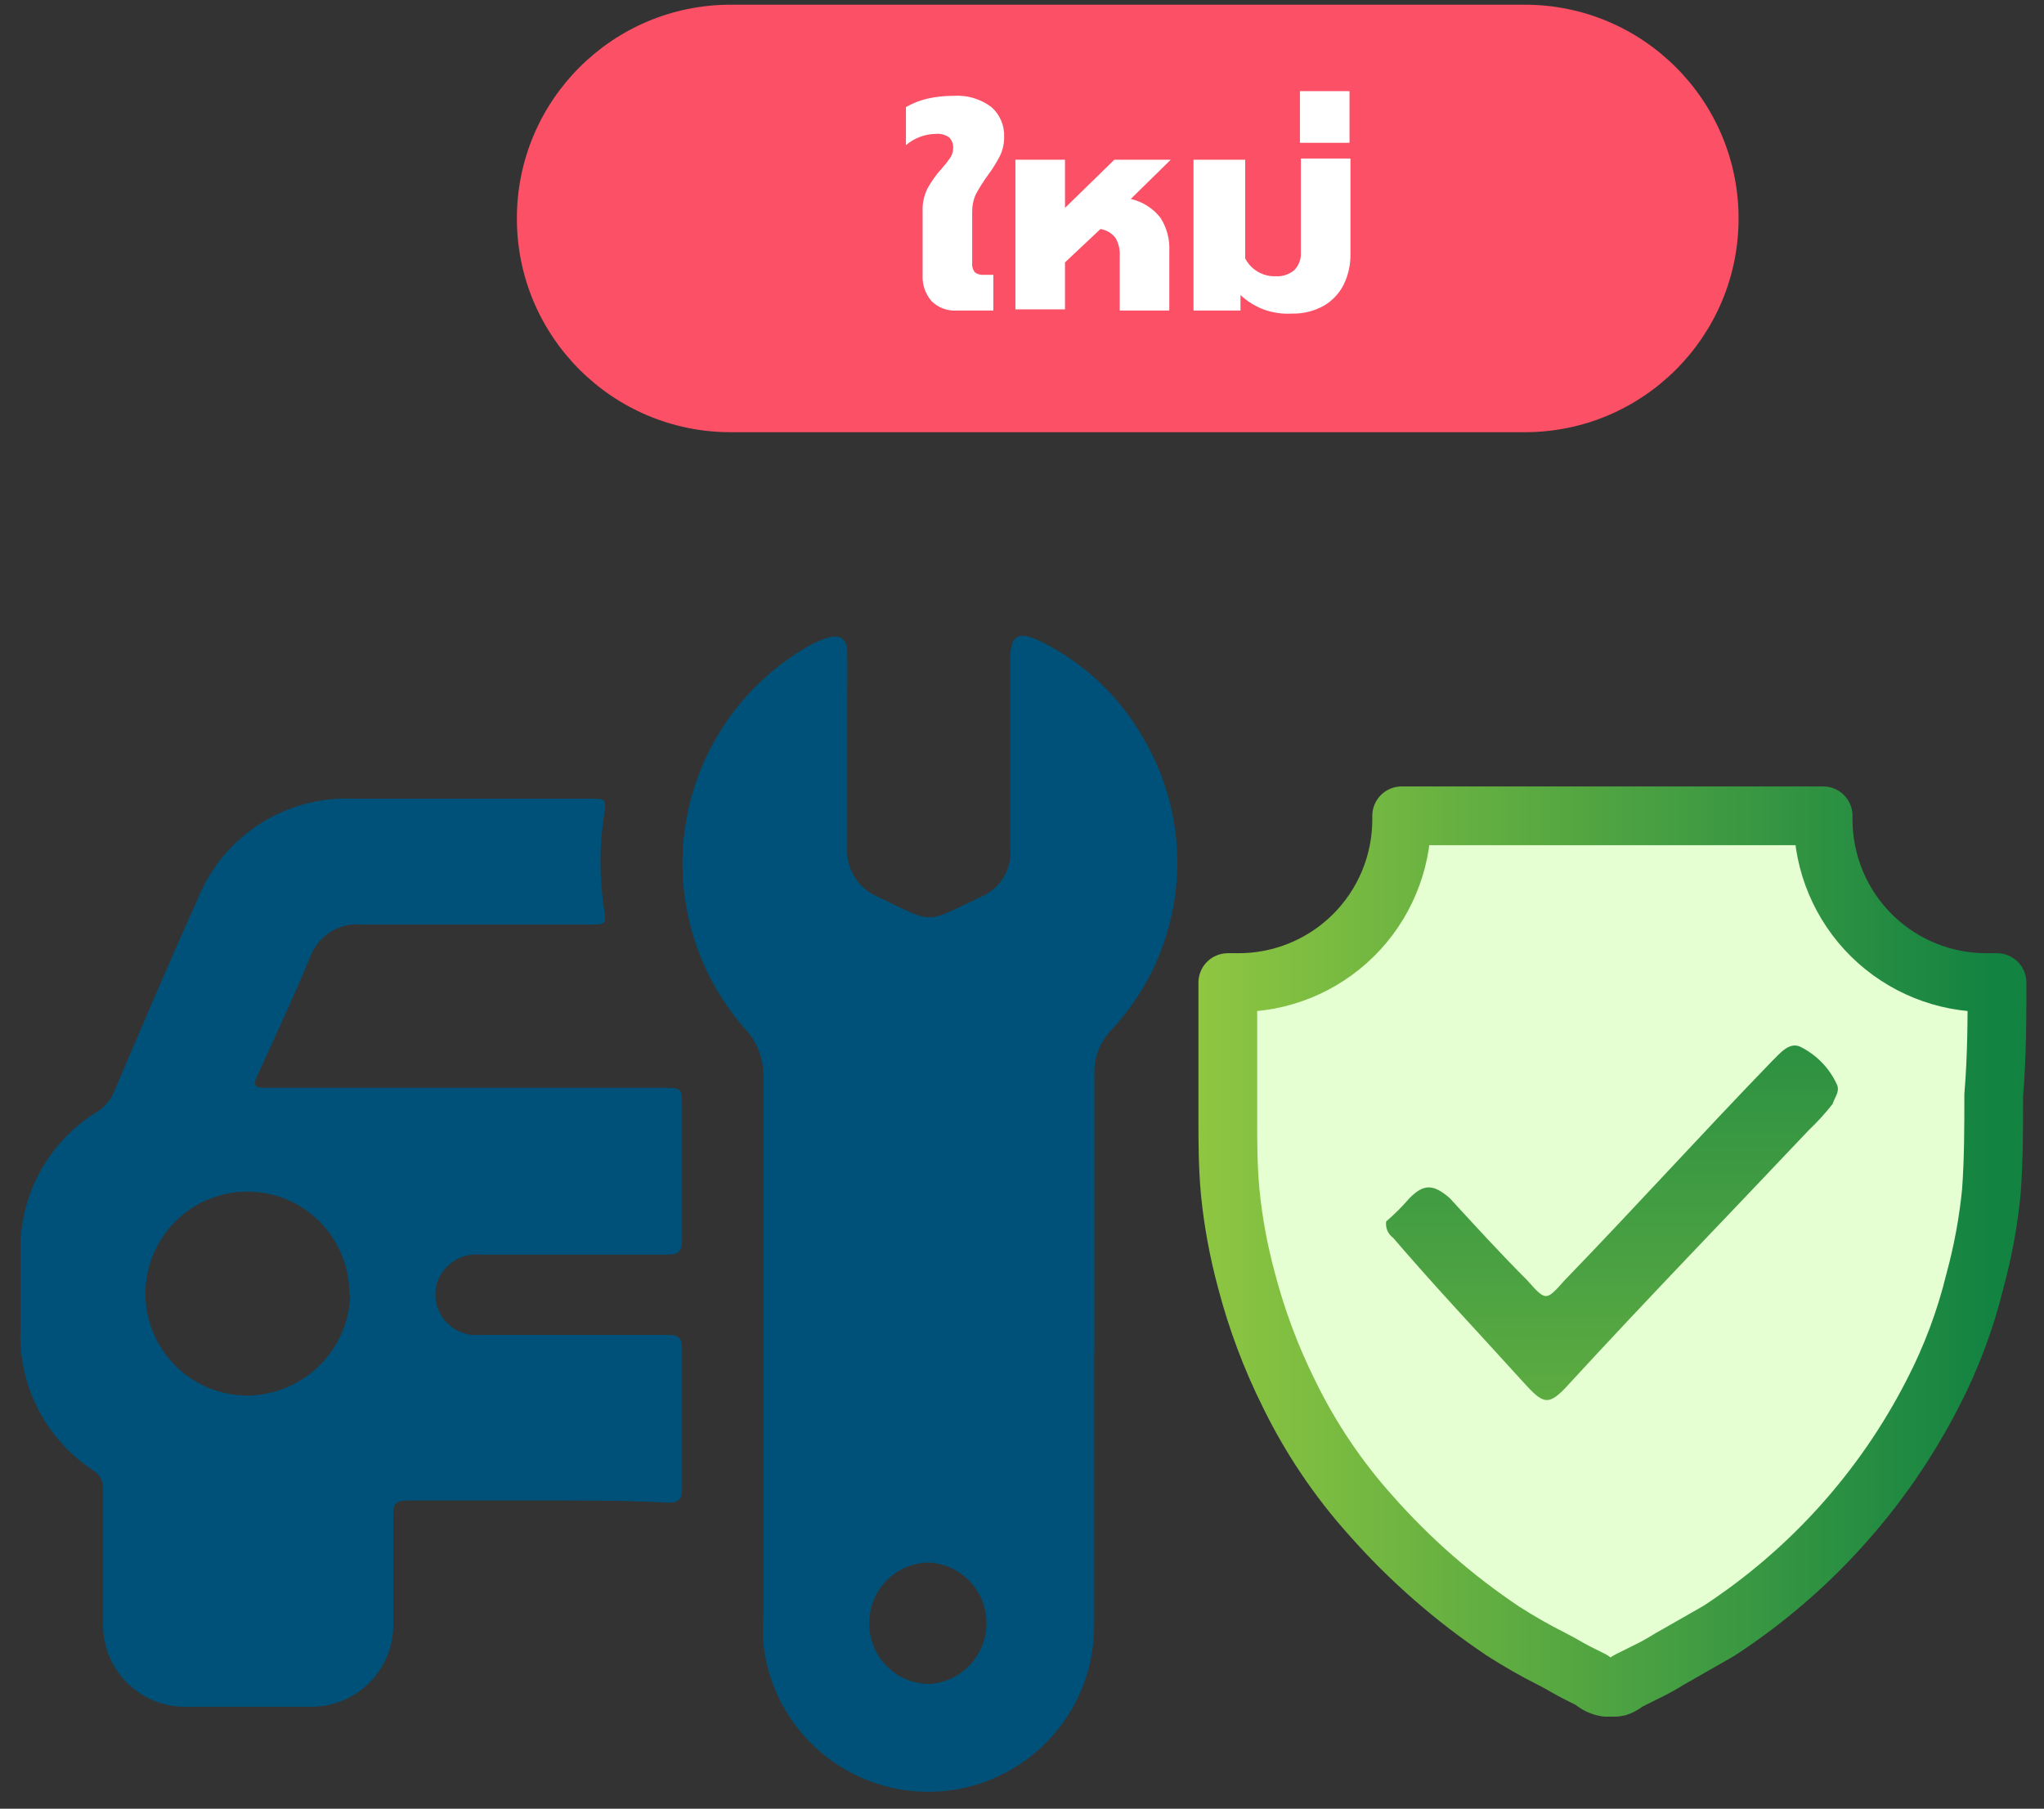
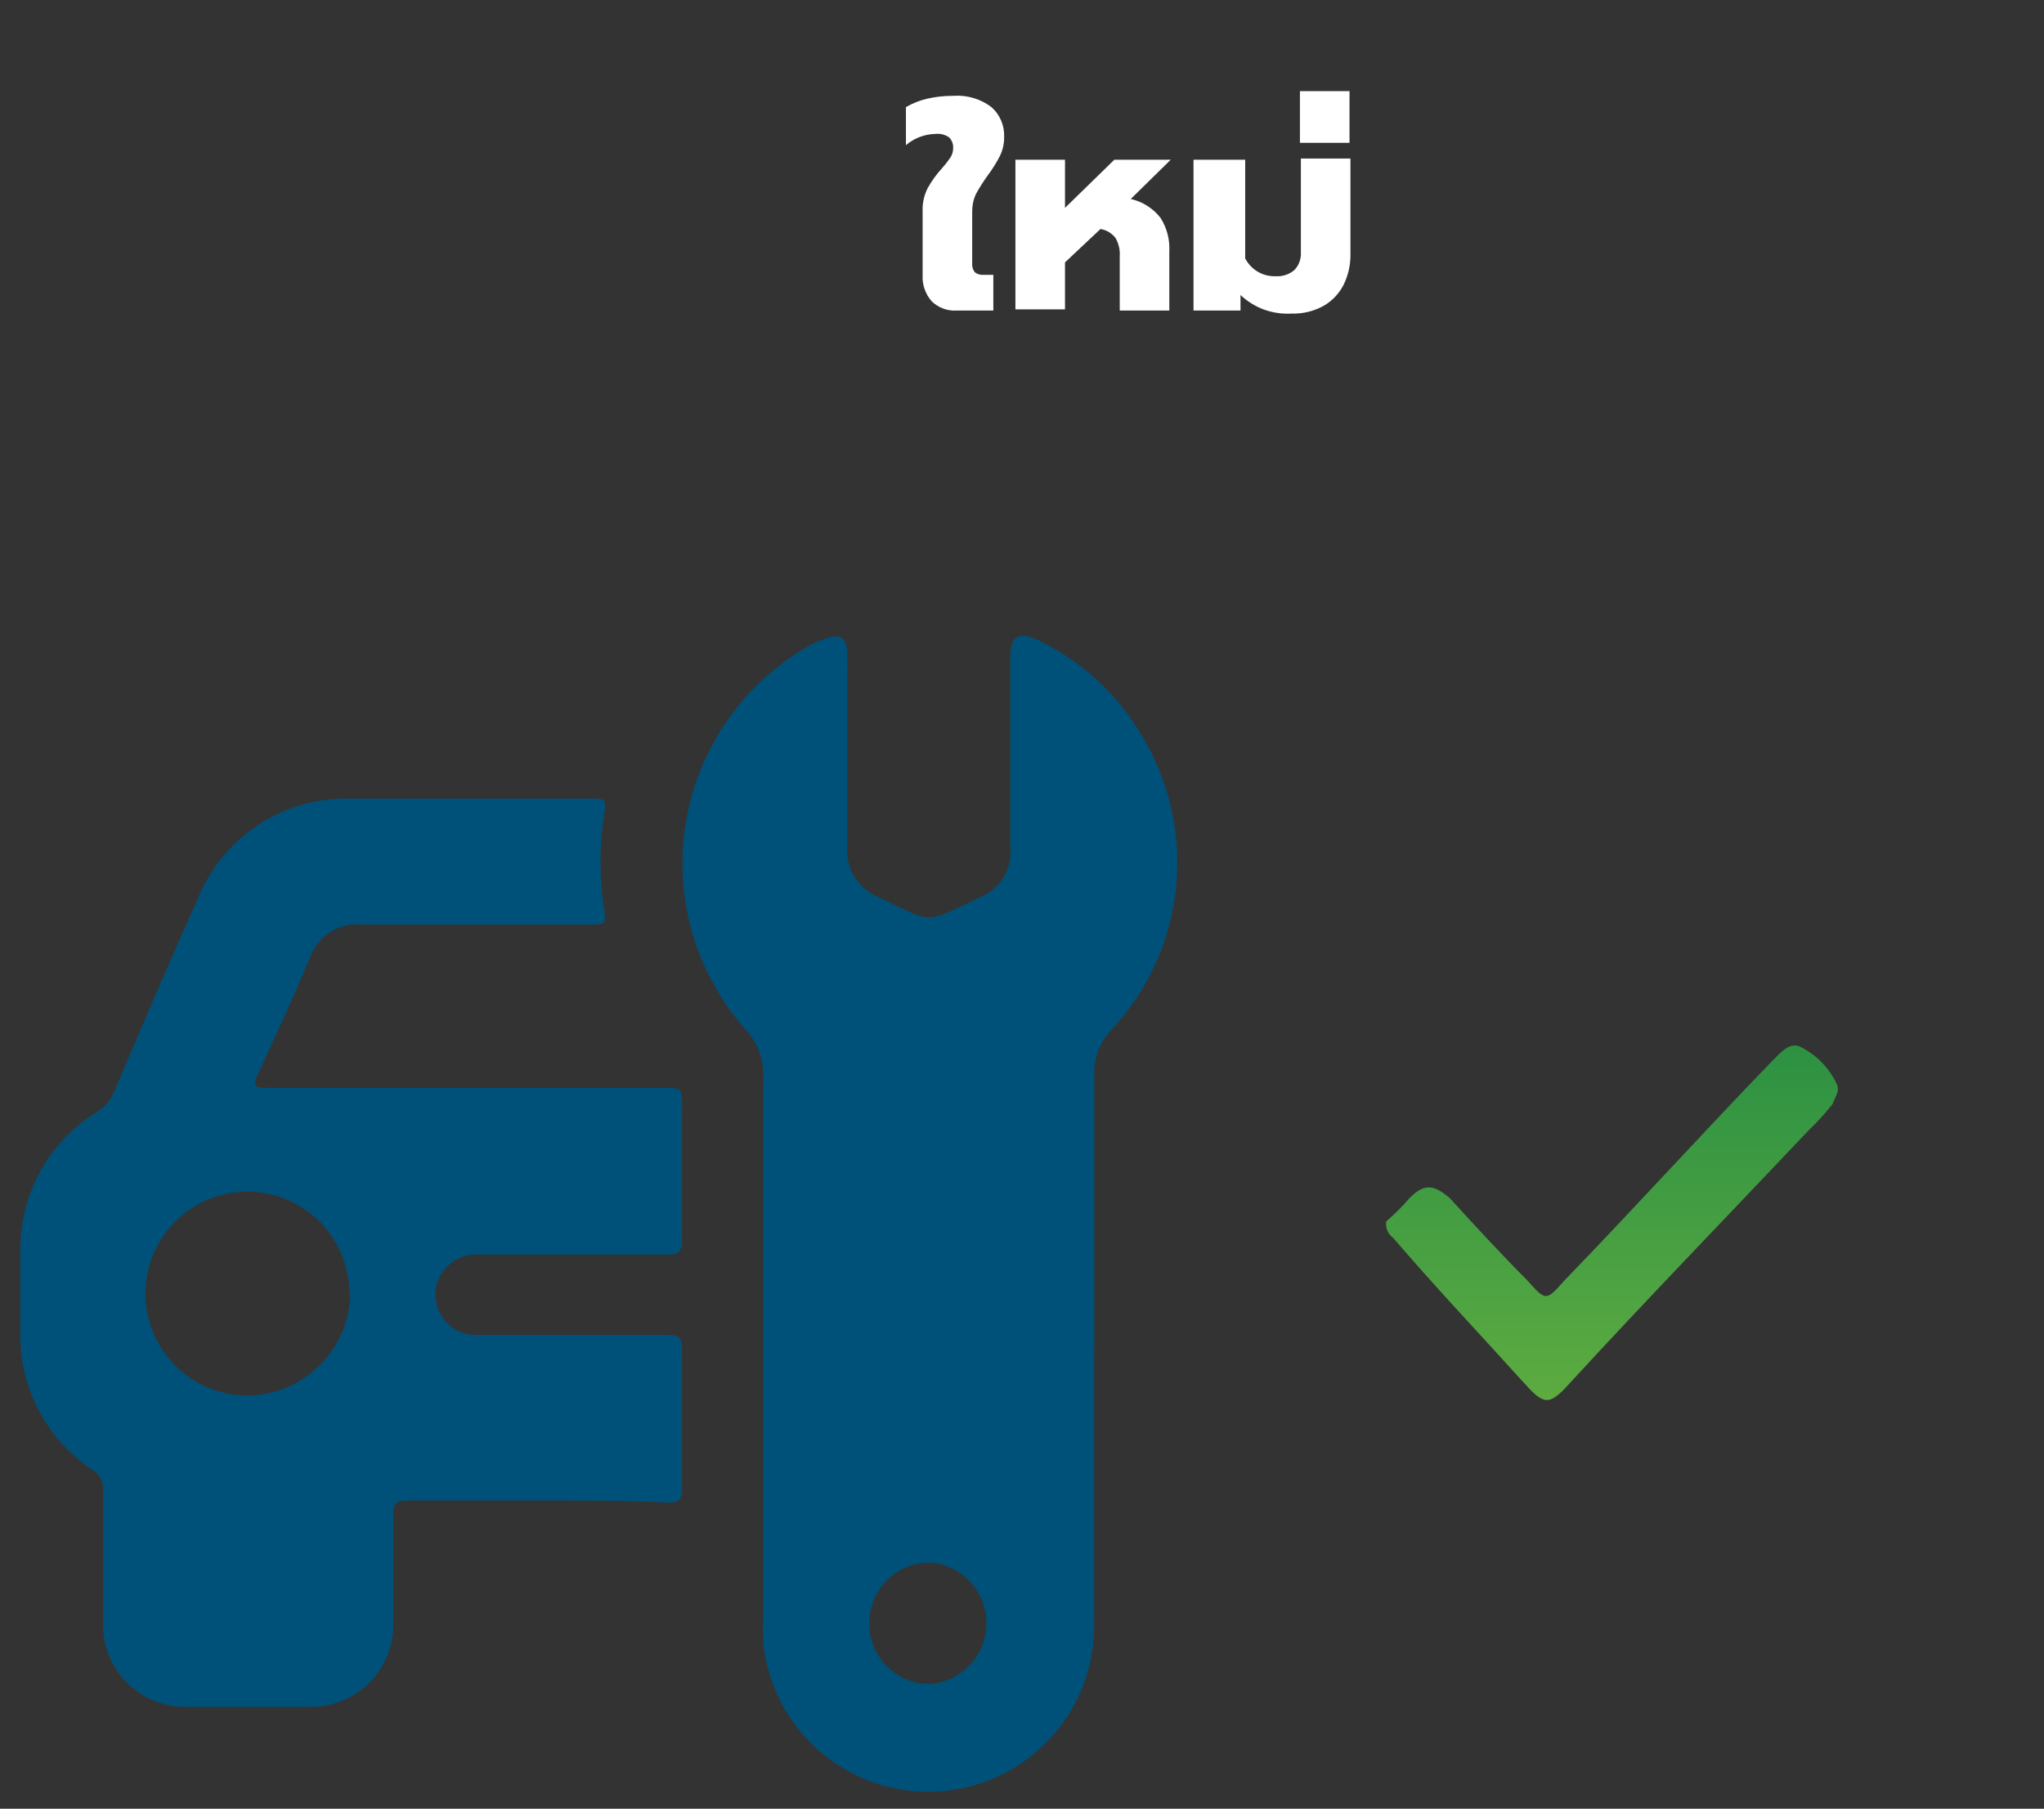
<svg xmlns="http://www.w3.org/2000/svg" width="87px" height="77px" viewBox="0 0 87 77" version="1.1">
  <rect x="0" y="0" width="87" height="77" fill="#333333" stroke="none" />
  <title>spare-part-icon-01-01</title>
  <desc>Created with Sketch.</desc>
  <defs>
    <linearGradient x1="-3.635%" y1="50%" x2="103.879%" y2="50%" id="linearGradient-1">
      <stop stop-color="#8EC641" offset="0%" />
      <stop stop-color="#138342" offset="96%" />
    </linearGradient>
    <linearGradient x1="49.791%" y1="195.944%" x2="49.791%" y2="-59.93%" id="linearGradient-2">
      <stop stop-color="#8EC641" offset="0%" />
      <stop stop-color="#138342" offset="96%" />
    </linearGradient>
  </defs>
  <g id="Page-1" stroke="none" stroke-width="1" fill="none" fill-rule="evenodd">
    <g id="spare-part-icon-01-01">
-       <path d="M64.9,18.4 L31.1,18.4 C26.074,18.4 22,14.326 22,9.3 C22,4.274 26.074,0.2 31.1,0.2 L64.9,0.2 C69.926,0.2 74,4.274 74,9.3 C74,14.326 69.926,18.4 64.9,18.4" id="Path" fill="#FB5066" />
-       <path d="M85,41.83 L84.6,41.83 C82.756,41.846 80.981,41.127 79.668,39.833 C78.355,38.538 77.611,36.774 77.6,34.93 L77.6,34.73 L59.66,34.73 L59.66,34.93 C59.649,36.774 58.905,38.538 57.592,39.833 C56.279,41.127 54.504,41.846 52.66,41.83 L52.26,41.83 L52.26,47.53 C52.26,48.63 52.26,49.63 52.36,50.73 C52.487,52.014 52.721,53.285 53.06,54.53 C53.494,56.187 54.097,57.796 54.86,59.33 C55.779,61.217 56.957,62.968 58.36,64.53 C60.009,66.397 61.891,68.044 63.96,69.43 C64.638,69.867 65.339,70.268 66.06,70.63 C66.46,70.83 66.76,71.03 67.16,71.23 L67.76,71.53 C67.925,71.688 68.134,71.792 68.36,71.83 L68.76,71.83 C68.96,71.83 69.16,71.63 69.36,71.53 L69.96,71.23 C70.338,71.051 70.705,70.851 71.06,70.63 L73.16,69.43 C77.02,66.912 80.157,63.431 82.26,59.33 C83.05,57.808 83.654,56.196 84.06,54.53 C84.399,53.285 84.633,52.014 84.76,50.73 C84.86,49.33 84.86,48.03 84.86,46.63 C85,44.93 85,43.33 85,41.83 Z" id="Path" stroke="url(#linearGradient-1)" stroke-width="2.5" fill="#E5FFD2" stroke-linejoin="round" />
      <path d="M59,52 C59.358,51.692 59.692,51.358 60,51 C60.6,50.4 61,50.4 61.7,51 C62.8,52.2 63.9,53.4 65,54.5 C65.8,55.4 65.8,55.4 66.6,54.5 C69.6,51.4 72.4,48.3 75.4,45.2 C75.8,44.8 76.2,44.3 76.7,44.6 C77.365,44.95 77.894,45.513 78.2,46.2 C78.3,46.5 78.1,46.7 78,47 C77.694,47.391 77.36,47.759 77,48.1 C73.6,51.7 70.2,55.2 66.8,58.9 C65.9,59.9 65.7,59.8 64.8,58.8 C62.9,56.7 61.1,54.8 59.3,52.7 C59.078,52.54 58.963,52.271 59,52 Z" id="Path" fill="url(#linearGradient-2)" />
      <path d="M46.57,57.59 C46.57,61.43 46.57,65.27 46.57,69.1 C46.634,72.877 43.712,76.036 39.941,76.266 C36.171,76.496 32.887,73.717 32.49,69.96 C32.47,69.594 32.47,69.226 32.49,68.86 C32.49,61.19 32.49,53.52 32.49,45.86 C32.515,45.092 32.231,44.346 31.7,43.79 C29.585,41.382 28.666,38.15 29.198,34.989 C29.729,31.828 31.654,29.074 34.44,27.49 C34.682,27.356 34.937,27.245 35.2,27.16 C35.74,26.99 36.05,27.16 36.06,27.78 C36.07,28.4 36.06,29.1 36.06,29.78 C36.06,31.86 36.06,33.94 36.06,36.02 C35.978,36.957 36.518,37.838 37.39,38.19 C39.8,39.35 39.32,39.33 41.73,38.19 C42.585,37.842 43.104,36.967 43,36.05 C43,33.38 43,30.72 43,28.05 C43,27.05 43.33,26.86 44.22,27.27 C46.063,28.158 47.596,29.58 48.62,31.35 C51.014,35.335 50.484,40.423 47.32,43.83 C46.817,44.339 46.549,45.035 46.58,45.75 C46.58,49.75 46.58,53.65 46.58,57.59 L46.57,57.59 Z M37,69.1 C36.992,69.784 37.258,70.443 37.739,70.93 C38.22,71.416 38.876,71.69 39.56,71.69 C40.925,71.605 41.989,70.473 41.989,69.105 C41.989,67.737 40.925,66.605 39.56,66.52 C38.878,66.52 38.223,66.792 37.743,67.277 C37.262,67.761 36.995,68.418 37,69.1 Z" id="Shape" fill="#005179" fill-rule="nonzero" />
      <path d="M22.87,63.88 C21.02,63.88 19.18,63.88 17.33,63.88 C16.87,63.88 16.73,64.03 16.74,64.48 C16.74,66.01 16.74,67.55 16.74,69.08 C16.765,70.035 16.397,70.959 15.722,71.635 C15.048,72.312 14.125,72.682 13.17,72.66 L8,72.66 C7.024,72.695 6.077,72.319 5.391,71.623 C4.705,70.927 4.342,69.976 4.39,69 C4.39,67.13 4.39,65.27 4.39,63.41 C4.412,63.083 4.25,62.771 3.97,62.6 C1.956,61.282 0.779,59.005 0.87,56.6 C0.87,55.5 0.87,54.41 0.87,53.31 C0.818,50.864 2.076,48.576 4.17,47.31 C4.474,47.111 4.711,46.825 4.85,46.49 C6,43.8 7.18,41 8.4,38.31 C9.463,35.619 12.108,33.891 15,34 C18.36,34 21.72,34 25.08,34 C25.8,34 25.81,34 25.71,34.69 C25.508,36.016 25.508,37.364 25.71,38.69 C25.81,39.34 25.79,39.36 25.11,39.36 C21.87,39.36 18.64,39.36 15.41,39.36 C14.433,39.259 13.514,39.842 13.19,40.77 C12.49,42.46 11.72,44.12 10.96,45.77 C10.76,46.21 10.82,46.31 11.31,46.31 L28.19,46.31 C29.03,46.31 29.03,46.31 29.03,47.14 C29.03,49.03 29.03,50.91 29.03,52.79 C29.03,53.27 28.88,53.42 28.4,53.41 C25.733,53.41 23.087,53.41 20.46,53.41 C19.644,53.328 18.879,53.816 18.61,54.59 C18.438,55.14 18.551,55.74 18.913,56.19 C19.274,56.64 19.835,56.88 20.41,56.83 C22.29,56.83 24.17,56.83 26.05,56.83 C26.86,56.83 27.66,56.83 28.46,56.83 C28.9,56.83 29.03,56.99 29.03,57.41 C29.03,59.41 29.03,61.41 29.03,63.41 C29.03,63.85 28.86,63.97 28.45,63.97 C26.59,63.87 24.73,63.88 22.87,63.88 Z M14.87,55.09 C14.881,52.693 12.947,50.741 10.55,50.73 C8.153,50.719 6.201,52.653 6.19,55.05 C6.179,57.447 8.113,59.399 10.51,59.41 C12.905,59.4 14.856,57.484 14.91,55.09 L14.87,55.09 Z" id="Shape" fill="#005179" fill-rule="nonzero" />
      <path d="M39.65,12.82 C39.385,12.513 39.248,12.115 39.27,11.71 L39.27,9 C39.255,8.653 39.331,8.309 39.49,8 C39.657,7.701 39.858,7.422 40.09,7.17 C40.22,7.025 40.341,6.871 40.45,6.71 C40.526,6.594 40.567,6.459 40.57,6.32 C40.583,6.146 40.521,5.975 40.4,5.85 C40.234,5.734 40.032,5.68 39.83,5.7 C39.364,5.707 38.914,5.877 38.56,6.18 L38.56,4.56 C38.843,4.395 39.15,4.274 39.47,4.2 C39.831,4.119 40.2,4.079 40.57,4.08 C41.154,4.036 41.733,4.207 42.2,4.56 C42.562,4.881 42.76,5.347 42.74,5.83 C42.744,6.11 42.683,6.388 42.56,6.64 C42.41,6.931 42.236,7.208 42.04,7.47 C41.857,7.722 41.69,7.986 41.54,8.26 C41.433,8.492 41.379,8.745 41.38,9 L41.38,11.2 C41.366,11.339 41.405,11.479 41.49,11.59 C41.595,11.672 41.727,11.711 41.86,11.7 L42.28,11.7 L42.28,13.22 L40.72,13.22 C40.322,13.246 39.933,13.101 39.65,12.82 Z" id="Path" fill="#FFFFFF" />
      <path d="M43.22,6.8 L45.33,6.8 L45.33,8.85 L47.43,6.8 L49.83,6.8 L48.13,8.47 C48.634,8.585 49.083,8.871 49.4,9.28 C49.669,9.707 49.798,10.206 49.77,10.71 L49.77,13.22 L47.66,13.22 L47.66,10.92 C47.68,10.645 47.618,10.369 47.48,10.13 C47.324,9.926 47.094,9.79 46.84,9.75 L45.33,11.17 L45.33,13.17 L43.22,13.17 L43.22,6.8 Z" id="Path" fill="#FFFFFF" />
      <path d="M53.8,13.18 C53.429,13.041 53.089,12.831 52.8,12.56 L52.8,13.22 L50.8,13.22 L50.8,6.8 L53,6.8 L53,11 C53.249,11.485 53.756,11.781 54.3,11.76 C54.587,11.778 54.87,11.685 55.09,11.5 C55.284,11.3 55.385,11.028 55.37,10.75 L55.37,6.75 L57.48,6.75 L57.48,10.83 C57.486,11.277 57.386,11.719 57.19,12.12 C57,12.496 56.705,12.809 56.34,13.02 C55.924,13.249 55.455,13.363 54.98,13.35 C54.579,13.373 54.178,13.315 53.8,13.18 Z" id="Path" fill="#FFFFFF" />
      <polygon id="Path" fill="#FFFFFF" points="55.33 3.88 57.44 3.88 57.44 6.08 55.33 6.08" />
    </g>
  </g>
</svg>